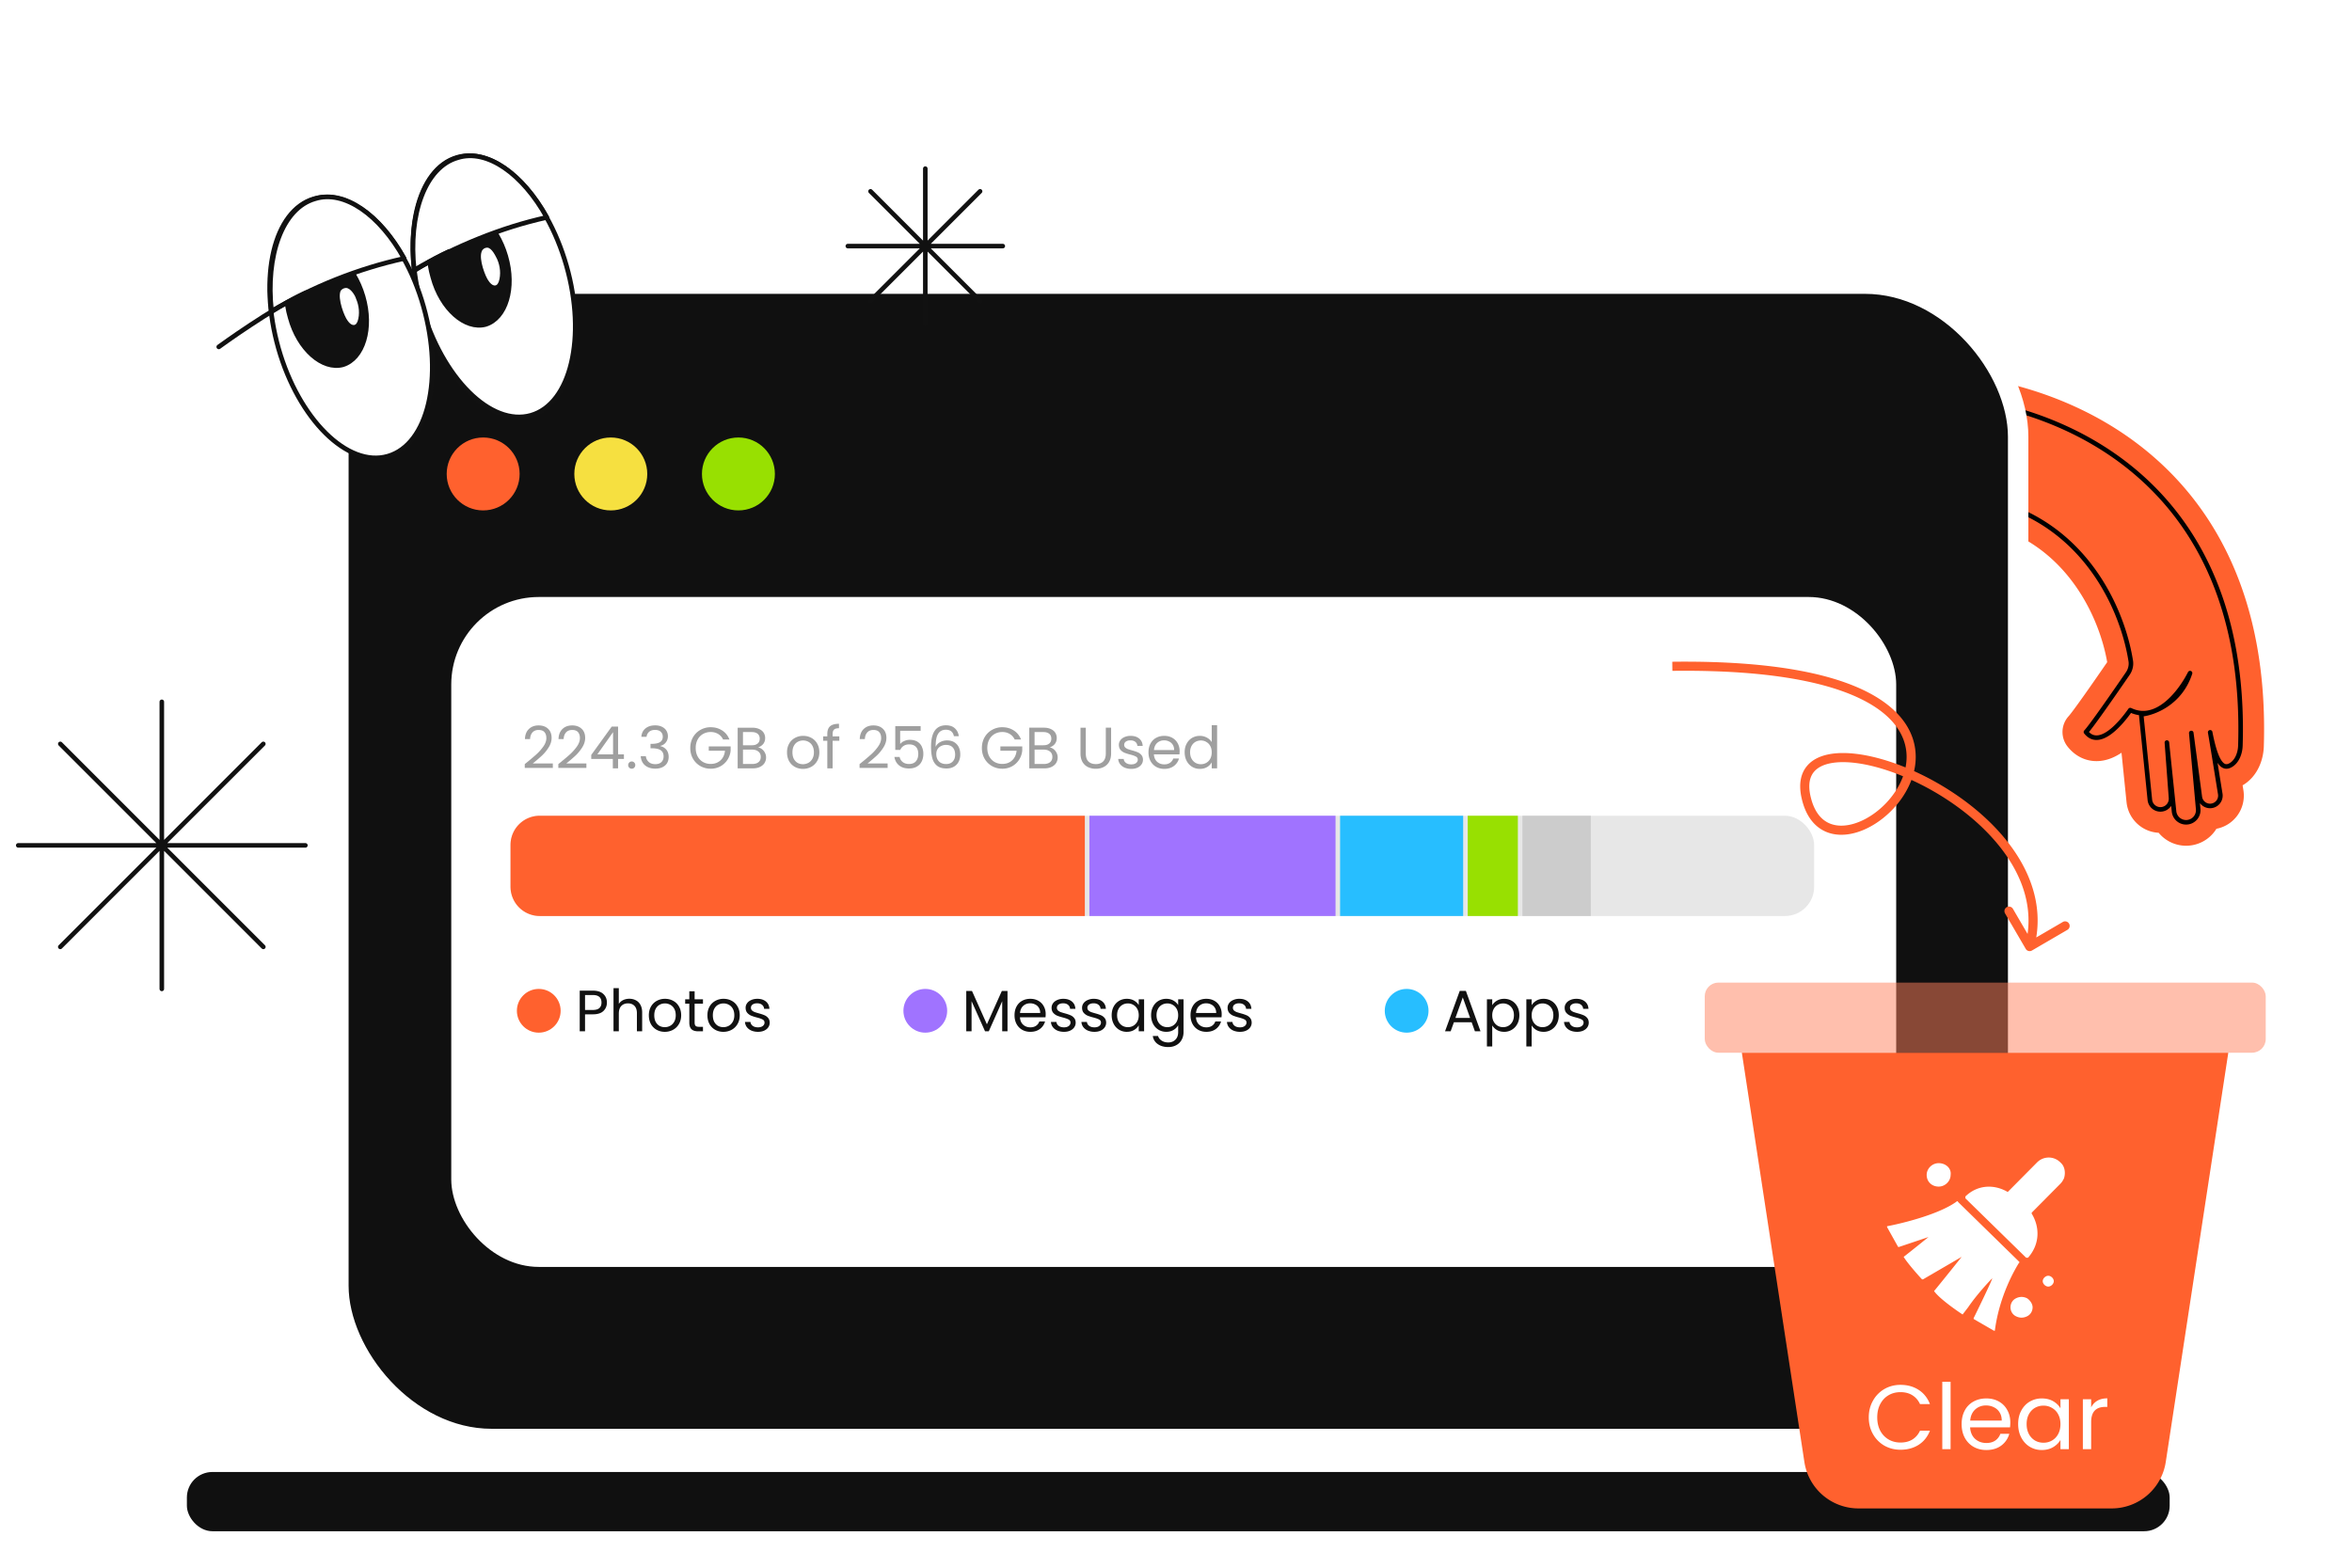
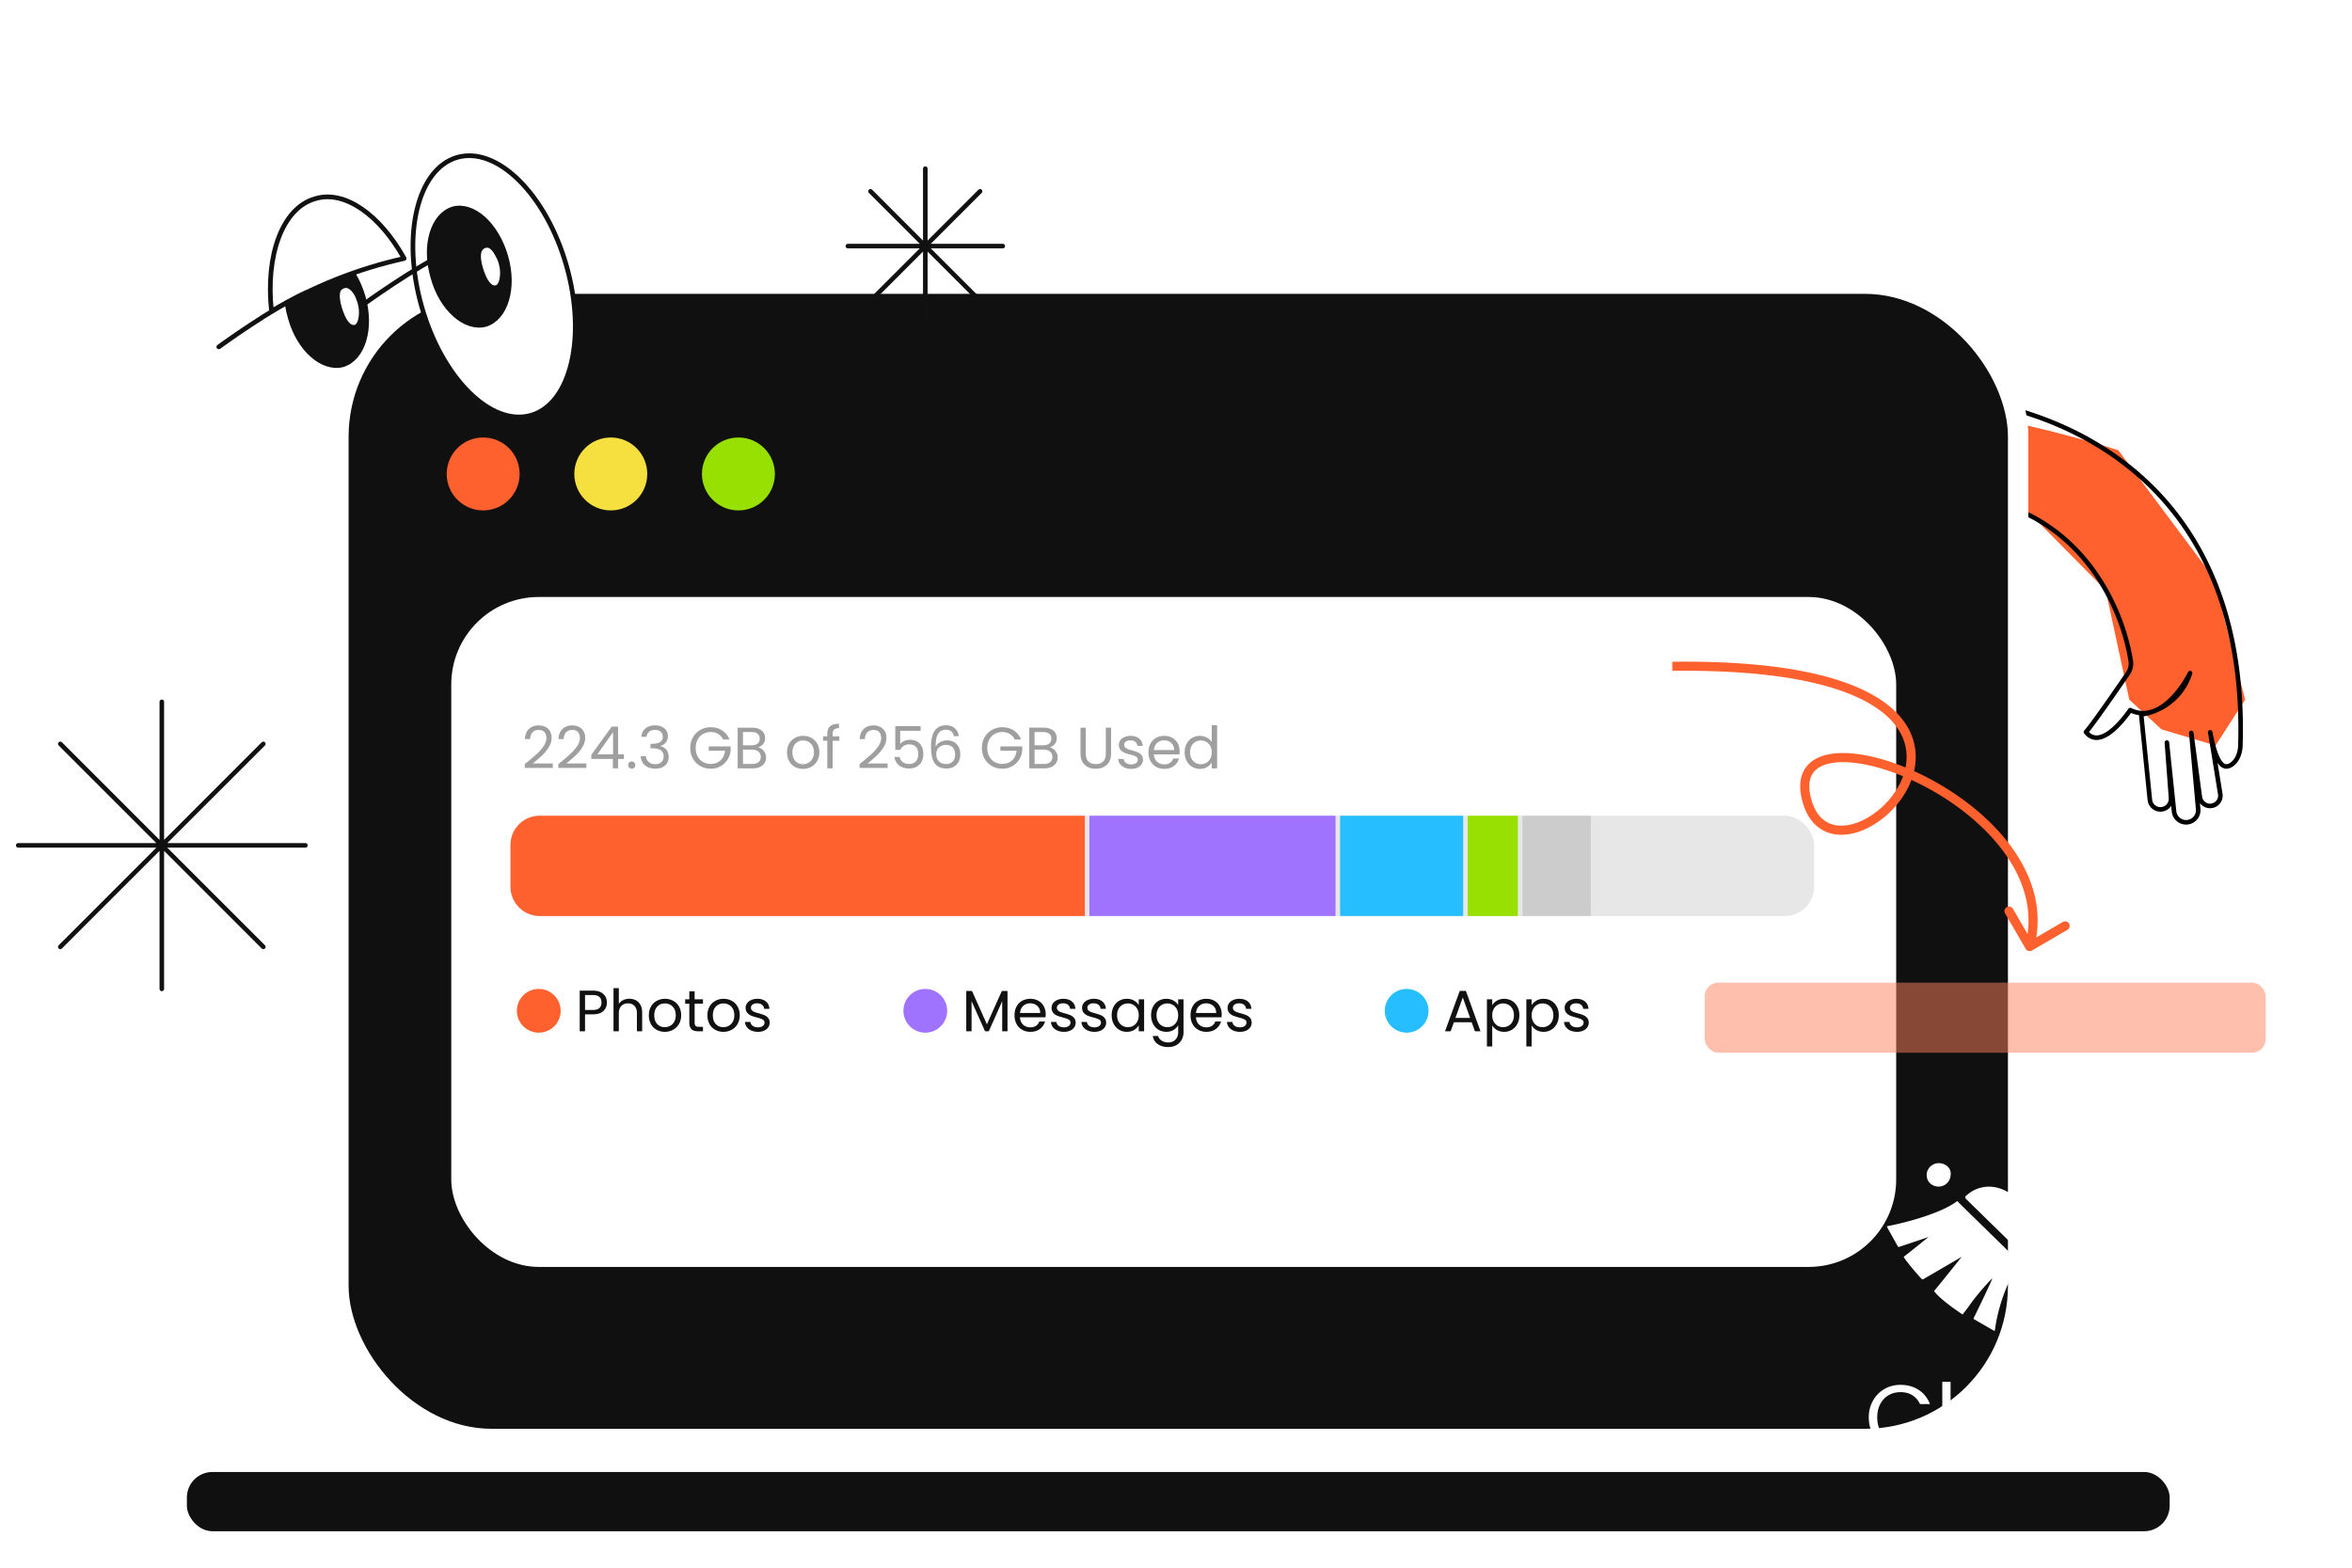
<svg xmlns="http://www.w3.org/2000/svg" width="516" height="344" fill="none">
-   <path stroke="#FF612E" stroke-linecap="round" stroke-linejoin="round" stroke-width="10.285" d="M419.31 86.974c25.122-.837 74.168 13.427 72.205 76.639-.052 1.684-.753 3.582-2.252 4.35-1.406.722-2.975.026-4.379-7.269.15.736 1.37 8.276 2.215 13.534a2.264 2.264 0 0 1-2.033 2.613v0a2.267 2.267 0 0 1-2.451-1.957l-1.875-14.046 1.515 16.7a2.661 2.661 0 0 1-2.525 2.899v0a2.661 2.661 0 0 1-2.772-2.384l-1.57-15.113.909 12.162a2.33 2.33 0 0 1-2.113 2.495v0a2.331 2.331 0 0 1-2.53-2.085l-1.907-18.757c2.672-.243 8.558-2.393 10.725-9.056-1.899 3.773-7.082 11.034-13.119 8.118-2.25 3.206-6.852 8.473-9.725 4.808 1.074-1.104 6.121-8.354 9.176-12.812.558-.813.811-1.797.658-2.771-2.183-13.923-13.965-38.522-46.178-36.311" />
  <path fill="#FF612E" d="M420.431 91.72c-4.814 3.946.31 11.902 3.474 15.387l20.258 4.398 17.799 18.014 5.18 24.008 7.057 6.518 11.868 3.542 6.477-10.056-6.803-26.631-21.025-28.113c-12.755-4-39.47-11.014-44.285-7.068Z" />
  <path stroke="#000" stroke-linecap="round" stroke-linejoin="round" d="M419.31 86.974c25.122-.837 74.168 13.427 72.205 76.639-.052 1.684-.753 3.582-2.252 4.35-1.406.722-2.975.026-4.379-7.269.15.736 1.37 8.276 2.215 13.534a2.264 2.264 0 0 1-2.033 2.613v0a2.267 2.267 0 0 1-2.451-1.957l-1.875-14.046 1.515 16.7a2.661 2.661 0 0 1-2.525 2.899v0a2.661 2.661 0 0 1-2.772-2.384l-1.57-15.113.909 12.162a2.33 2.33 0 0 1-2.113 2.495v0a2.331 2.331 0 0 1-2.53-2.085l-1.907-18.757c2.672-.243 8.558-2.393 10.725-9.056-1.899 3.773-7.082 11.034-13.119 8.118-2.25 3.206-6.852 8.473-9.725 4.808 1.074-1.104 6.121-8.354 9.176-12.812.558-.813.811-1.797.658-2.771-2.183-13.923-13.965-38.522-46.178-36.311" />
  <rect width="368.52" height="253.52" x="74.24" y="62.24" fill="#101010" stroke="#fff" stroke-width="4.48" rx="33.6" />
  <rect width="317" height="147" x="99" y="131" fill="#fff" rx="19.2" />
  <rect width="286" height="22" x="112" y="179" fill="#E7E7E7" rx="6.4" />
  <path fill="#FF612E" d="M112 185.4a6.4 6.4 0 0 1 6.4-6.4H238v22H118.4a6.4 6.4 0 0 1-6.4-6.4v-9.2Z" />
  <path fill="#A073FF" d="M239 179h54v22h-54z" />
  <path fill="#27BEFF" d="M294 179h27v22h-27z" />
  <path fill="#98E001" d="M322 179h11v22h-11z" />
  <path fill="#CCC" d="M334 179h15v22h-15z" />
  <path fill="#111" d="M115.128 167.667a60.415 60.415 0 0 0 2.547-2.137 10.47 10.47 0 0 0 1.549-1.754c.426-.614.64-1.216.64-1.805 0-.555-.137-.99-.41-1.305-.264-.325-.695-.487-1.293-.487-.58 0-1.032.184-1.356.551-.316.358-.487.84-.512 1.446h-1.127c.034-.956.324-1.694.871-2.214.546-.521 1.25-.781 2.112-.781.879 0 1.574.243 2.086.729.521.487.781 1.157.781 2.01 0 .708-.214 1.399-.64 2.074a9.132 9.132 0 0 1-1.434 1.766 37.257 37.257 0 0 1-2.061 1.766h4.404v.973h-6.157v-.832Zm7.362 0a60.415 60.415 0 0 0 2.547-2.137 10.425 10.425 0 0 0 1.549-1.754c.427-.614.64-1.216.64-1.805 0-.555-.136-.99-.409-1.305-.265-.325-.696-.487-1.293-.487-.58 0-1.033.184-1.357.551-.316.358-.486.84-.512 1.446h-1.126c.034-.956.324-1.694.87-2.214.546-.521 1.25-.781 2.112-.781.879 0 1.574.243 2.086.729.521.487.781 1.157.781 2.01 0 .708-.213 1.399-.64 2.074a9.165 9.165 0 0 1-1.433 1.766 38.016 38.016 0 0 1-2.061 1.766h4.403v.973h-6.157v-.832Zm7.222-1.126v-.883l4.493-6.221h1.395v6.093h1.28v1.011h-1.28v2.061h-1.152v-2.061h-4.736Zm4.787-5.888-3.443 4.877h3.443v-4.877Zm4.108 8.025a.763.763 0 0 1-.563-.23.765.765 0 0 1-.231-.563c0-.222.077-.41.231-.563a.763.763 0 0 1 .563-.231c.213 0 .392.077.537.231a.763.763 0 0 1 .231.563.765.765 0 0 1-.231.563.707.707 0 0 1-.537.23Zm2.098-7.001c.06-.785.363-1.4.909-1.843.546-.444 1.255-.666 2.125-.666.58 0 1.08.107 1.498.32.426.205.746.486.96.845.222.358.332.763.332 1.216 0 .529-.153.985-.46 1.369a2.017 2.017 0 0 1-1.178.743v.064c.555.136.994.405 1.318.806.325.401.487.926.487 1.575 0 .486-.111.925-.333 1.318-.222.384-.555.687-.998.909-.444.222-.977.333-1.6.333-.905 0-1.647-.235-2.228-.704-.58-.478-.904-1.152-.972-2.023h1.126c.06.512.269.93.627 1.255.359.324.837.486 1.434.486s1.049-.154 1.357-.461c.315-.316.473-.721.473-1.216 0-.64-.213-1.101-.64-1.382-.426-.282-1.071-.423-1.933-.423h-.294v-.972h.307c.785-.009 1.378-.137 1.779-.384.402-.256.602-.649.602-1.178 0-.452-.149-.815-.448-1.088-.29-.273-.708-.41-1.254-.41-.529 0-.956.137-1.28.41-.325.273-.517.64-.576 1.101h-1.14Zm17.926.589a2.728 2.728 0 0 0-1.075-1.204c-.469-.29-1.015-.435-1.638-.435s-1.186.145-1.69.435a3.035 3.035 0 0 0-1.177 1.229c-.282.529-.423 1.144-.423 1.843 0 .7.141 1.314.423 1.844.29.529.682.938 1.177 1.228a3.4 3.4 0 0 0 1.69.423c.87 0 1.587-.261 2.15-.781.563-.521.892-1.225.986-2.112h-3.559v-.947h4.8v.896a4.46 4.46 0 0 1-.691 2.022 4.347 4.347 0 0 1-1.549 1.447 4.39 4.39 0 0 1-2.137.524 4.543 4.543 0 0 1-2.266-.576 4.37 4.37 0 0 1-1.625-1.625c-.393-.691-.589-1.472-.589-2.343 0-.87.196-1.651.589-2.342.401-.7.943-1.242 1.625-1.626a4.47 4.47 0 0 1 2.266-.588c.947 0 1.783.234 2.509.704.734.469 1.267 1.13 1.6 1.984h-1.396Zm7.672 1.74c.324.052.618.184.883.397.273.213.486.478.64.794.162.315.243.653.243 1.011 0 .452-.115.862-.345 1.229-.231.358-.568.644-1.012.857-.435.205-.951.308-1.548.308h-3.328v-8.922h3.2c.605 0 1.122.102 1.548.307.427.196.747.465.96.807.214.341.32.725.32 1.152 0 .529-.145.968-.435 1.318a2.374 2.374 0 0 1-1.126.742Zm-3.303-.473h1.959c.546 0 .968-.128 1.267-.384.299-.256.448-.61.448-1.063 0-.452-.149-.806-.448-1.062-.299-.256-.73-.384-1.293-.384H163v2.893Zm2.061 4.109c.58 0 1.033-.137 1.357-.41.324-.273.486-.653.486-1.139 0-.495-.17-.883-.512-1.165-.341-.29-.797-.435-1.369-.435H163v3.149h2.061Zm11.096 1.075c-.657 0-1.254-.15-1.792-.448a3.257 3.257 0 0 1-1.254-1.267c-.299-.555-.448-1.195-.448-1.92 0-.717.153-1.349.461-1.895a3.196 3.196 0 0 1 1.28-1.267 3.646 3.646 0 0 1 1.804-.448c.666 0 1.268.149 1.805.448.538.29.96.708 1.267 1.254.316.546.474 1.182.474 1.908 0 .725-.162 1.365-.486 1.92a3.3 3.3 0 0 1-1.293 1.267 3.733 3.733 0 0 1-1.818.448Zm0-1.024c.418 0 .811-.098 1.178-.295.367-.196.661-.49.883-.883.23-.392.346-.87.346-1.433 0-.564-.111-1.042-.333-1.434a2.126 2.126 0 0 0-.871-.87 2.375 2.375 0 0 0-1.164-.295c-.427 0-.82.098-1.178.295-.35.187-.631.477-.845.87-.213.392-.32.87-.32 1.434 0 .571.103 1.053.307 1.446.214.392.495.687.845.883.35.188.734.282 1.152.282Zm7.983-5.146h-1.472v6.055h-1.165v-6.055h-.909v-.96h.909v-.499c0-.785.201-1.357.602-1.715.409-.367 1.062-.551 1.958-.551v.973c-.512 0-.874.103-1.088.307-.205.197-.307.525-.307.986v.499h1.472v.96Zm4.438 5.12a60.415 60.415 0 0 0 2.547-2.137 10.47 10.47 0 0 0 1.549-1.754c.426-.614.64-1.216.64-1.805 0-.555-.137-.99-.41-1.305-.264-.325-.695-.487-1.293-.487-.58 0-1.032.184-1.356.551-.316.358-.487.84-.512 1.446h-1.127c.034-.956.324-1.694.871-2.214.546-.521 1.25-.781 2.112-.781.879 0 1.574.243 2.086.729.521.487.781 1.157.781 2.01 0 .708-.214 1.399-.64 2.074a9.132 9.132 0 0 1-1.434 1.766 37.257 37.257 0 0 1-2.061 1.766h4.404v.973h-6.157v-.832Zm13.404-7.309h-4.493v2.919c.196-.273.486-.495.87-.666a2.904 2.904 0 0 1 1.242-.269c.708 0 1.284.15 1.728.448.444.29.76.67.947 1.14a3.7 3.7 0 0 1 .295 1.472c0 .614-.116 1.164-.346 1.651-.23.486-.584.87-1.062 1.152-.47.281-1.054.422-1.754.422-.896 0-1.621-.23-2.176-.691-.555-.461-.892-1.075-1.011-1.843h1.139c.111.486.346.866.704 1.139s.811.41 1.357.41c.674 0 1.182-.201 1.523-.602.341-.41.512-.947.512-1.613 0-.665-.171-1.177-.512-1.536-.341-.367-.845-.55-1.51-.55-.453 0-.849.111-1.191.333a1.847 1.847 0 0 0-.729.883h-1.101v-5.223h5.568v1.024Zm7.295 1.191c-.188-.947-.772-1.421-1.754-1.421-.759 0-1.327.294-1.702.883-.375.58-.559 1.54-.55 2.88.196-.444.52-.789.972-1.037a3.11 3.11 0 0 1 1.536-.384c.879 0 1.579.273 2.1.82.529.546.793 1.301.793 2.265 0 .58-.115 1.101-.345 1.562a2.555 2.555 0 0 1-1.024 1.101c-.453.273-1.003.409-1.652.409-.879 0-1.565-.196-2.06-.589-.495-.392-.841-.934-1.037-1.625-.196-.691-.295-1.545-.295-2.56 0-3.132 1.093-4.698 3.277-4.698.836 0 1.494.226 1.971.679.478.452.76 1.024.845 1.715h-1.075Zm-1.741 1.907c-.367 0-.712.077-1.037.23a1.85 1.85 0 0 0-.793.679c-.196.298-.295.665-.295 1.101 0 .648.188 1.177.564 1.587.375.401.913.601 1.612.601.598 0 1.071-.183 1.421-.55.359-.376.538-.879.538-1.51 0-.666-.171-1.187-.512-1.562-.342-.384-.841-.576-1.498-.576Zm15.07-1.19a2.728 2.728 0 0 0-1.075-1.204c-.469-.29-1.015-.435-1.638-.435s-1.186.145-1.69.435a3.035 3.035 0 0 0-1.177 1.229c-.282.529-.423 1.144-.423 1.843 0 .7.141 1.314.423 1.844.29.529.682.938 1.177 1.228a3.4 3.4 0 0 0 1.69.423c.87 0 1.587-.261 2.15-.781.563-.521.892-1.225.986-2.112h-3.559v-.947h4.8v.896a4.46 4.46 0 0 1-.691 2.022 4.347 4.347 0 0 1-1.549 1.447 4.39 4.39 0 0 1-2.137.524 4.543 4.543 0 0 1-2.266-.576 4.37 4.37 0 0 1-1.625-1.625c-.393-.691-.589-1.472-.589-2.343 0-.87.196-1.651.589-2.342.401-.7.943-1.242 1.625-1.626a4.47 4.47 0 0 1 2.266-.588c.947 0 1.783.234 2.509.704.734.469 1.267 1.13 1.6 1.984h-1.396Zm7.672 1.74c.324.052.618.184.883.397.273.213.486.478.64.794.162.315.243.653.243 1.011 0 .452-.115.862-.345 1.229-.231.358-.568.644-1.012.857-.435.205-.951.308-1.548.308h-3.328v-8.922h3.2c.605 0 1.122.102 1.548.307.427.196.747.465.96.807.214.341.32.725.32 1.152 0 .529-.145.968-.435 1.318a2.374 2.374 0 0 1-1.126.742Zm-3.303-.473h1.959c.546 0 .968-.128 1.267-.384.299-.256.448-.61.448-1.063 0-.452-.149-.806-.448-1.062-.299-.256-.73-.384-1.293-.384h-1.933v2.893Zm2.061 4.109c.58 0 1.033-.137 1.357-.41.324-.273.486-.653.486-1.139 0-.495-.17-.883-.512-1.165-.341-.29-.797-.435-1.369-.435h-2.023v3.149h2.061Zm9.176-7.962v5.645c0 .793.192 1.382.576 1.766.393.384.935.576 1.626.576.683 0 1.216-.192 1.6-.576.392-.384.589-.973.589-1.766v-5.645h1.164v5.632c0 .742-.149 1.37-.448 1.882a2.816 2.816 0 0 1-1.216 1.126c-.503.247-1.07.371-1.702.371a3.897 3.897 0 0 1-1.715-.371 2.83 2.83 0 0 1-1.203-1.126c-.29-.512-.436-1.14-.436-1.882v-5.632h1.165Zm9.982 9.037a3.71 3.71 0 0 1-1.447-.269 2.525 2.525 0 0 1-1.011-.768 2.076 2.076 0 0 1-.409-1.139h1.203c.034.35.196.635.486.857.299.222.687.333 1.165.333.444 0 .794-.098 1.05-.294.256-.197.384-.444.384-.743a.719.719 0 0 0-.41-.678c-.273-.154-.695-.303-1.267-.448a10.406 10.406 0 0 1-1.28-.41 2.434 2.434 0 0 1-.845-.627c-.23-.281-.346-.648-.346-1.101 0-.358.107-.687.32-.985.214-.299.517-.534.909-.704a3.21 3.21 0 0 1 1.344-.269c.777 0 1.404.196 1.882.589.478.392.734.93.768 1.613h-1.165a1.199 1.199 0 0 0-.448-.884c-.265-.222-.623-.332-1.075-.332-.418 0-.751.089-.999.268a.833.833 0 0 0-.371.704c0 .231.073.423.218.576.153.145.341.265.563.359.23.085.546.183.947.294.504.137.913.273 1.229.41.316.128.585.324.806.589.231.264.35.61.359 1.036 0 .384-.107.73-.32 1.037a2.175 2.175 0 0 1-.909.73c-.384.17-.828.256-1.331.256Zm10.604-3.891c0 .221-.013.456-.038.704h-5.607c.043.691.278 1.233.704 1.625.435.384.96.576 1.575.576.503 0 .921-.115 1.254-.345a1.89 1.89 0 0 0 .717-.948h1.254a3.046 3.046 0 0 1-1.126 1.652c-.563.418-1.263.627-2.099.627-.666 0-1.263-.15-1.792-.448a3.196 3.196 0 0 1-1.229-1.267c-.299-.555-.448-1.195-.448-1.92 0-.726.145-1.362.435-1.908.29-.546.696-.964 1.216-1.254.529-.299 1.135-.448 1.818-.448.665 0 1.254.145 1.766.435.512.29.905.691 1.178 1.203.281.504.422 1.076.422 1.716Zm-1.203-.244c0-.443-.098-.823-.295-1.139a1.852 1.852 0 0 0-.806-.729 2.401 2.401 0 0 0-1.114-.256c-.588 0-1.092.187-1.51.563-.41.375-.644.896-.704 1.561h4.429Zm2.305.487c0-.717.145-1.344.436-1.882.29-.546.687-.968 1.19-1.267a3.338 3.338 0 0 1 1.715-.448 3.13 3.13 0 0 1 1.523.384c.47.247.828.576 1.076.986v-3.712h1.177v9.472h-1.177v-1.319a2.779 2.779 0 0 1-1.024 1.037c-.453.264-.982.397-1.588.397-.623 0-1.19-.154-1.702-.461a3.23 3.23 0 0 1-1.19-1.293c-.291-.555-.436-1.186-.436-1.894Zm5.94.013c0-.53-.107-.99-.32-1.383a2.213 2.213 0 0 0-.871-.896 2.285 2.285 0 0 0-1.19-.32 2.37 2.37 0 0 0-1.191.307 2.232 2.232 0 0 0-.857.896c-.214.393-.32.854-.32 1.383 0 .537.106 1.007.32 1.408.213.392.499.695.857.909a2.37 2.37 0 0 0 1.191.307c.435 0 .832-.103 1.19-.307.367-.214.657-.517.871-.909.213-.401.32-.866.32-1.395Z" opacity=".4" />
  <circle cx="118.198" cy="221.8" r="4.8" fill="#FF612E" />
  <path fill="#111" d="M133.15 219.99c0 .743-.256 1.361-.768 1.856-.504.487-1.276.73-2.317.73h-1.715v3.725h-1.165v-8.922h2.88c1.007 0 1.77.243 2.291.73.529.486.794 1.113.794 1.881Zm-3.085 1.626c.648 0 1.126-.141 1.433-.422.308-.282.461-.683.461-1.204 0-1.1-.631-1.651-1.894-1.651h-1.715v3.277h1.715Zm8.014-2.458c.529 0 1.007.116 1.434.346.426.222.759.559.998 1.011.247.452.371 1.003.371 1.651v4.135h-1.152v-3.968c0-.7-.175-1.233-.525-1.6-.35-.376-.827-.563-1.433-.563-.615 0-1.105.192-1.472.576-.359.384-.538.943-.538 1.676v3.879h-1.165v-9.472h1.165v3.456a2.3 2.3 0 0 1 .947-.832c.41-.196.866-.295 1.37-.295Zm7.765 7.258a3.625 3.625 0 0 1-1.792-.448 3.257 3.257 0 0 1-1.254-1.267c-.299-.555-.448-1.195-.448-1.92 0-.717.153-1.348.46-1.895a3.215 3.215 0 0 1 1.28-1.267 3.663 3.663 0 0 1 1.805-.448c.666 0 1.267.15 1.805.448.538.29.96.708 1.267 1.255.316.546.474 1.181.474 1.907 0 .725-.162 1.365-.487 1.92a3.292 3.292 0 0 1-1.292 1.267 3.724 3.724 0 0 1-1.818.448Zm0-1.024c.418 0 .811-.098 1.178-.294.367-.197.661-.491.883-.884.23-.392.345-.87.345-1.433 0-.563-.111-1.041-.332-1.434a2.138 2.138 0 0 0-.871-.87 2.387 2.387 0 0 0-1.165-.295c-.426 0-.819.099-1.177.295-.35.188-.632.478-.845.87-.213.393-.32.871-.32 1.434 0 .572.102 1.054.307 1.446.214.393.495.687.845.883.35.188.734.282 1.152.282Zm6.549-5.146v4.135c0 .341.073.584.218.729.145.137.397.205.755.205h.858v.986h-1.05c-.649 0-1.135-.15-1.459-.448-.325-.299-.487-.79-.487-1.472v-4.135h-.908v-.96h.908v-1.766h1.165v1.766h1.831v.96h-1.831Zm6.301 6.17a3.625 3.625 0 0 1-1.792-.448 3.257 3.257 0 0 1-1.254-1.267c-.299-.555-.448-1.195-.448-1.92 0-.717.153-1.348.46-1.895a3.215 3.215 0 0 1 1.28-1.267 3.663 3.663 0 0 1 1.805-.448c.666 0 1.267.15 1.805.448.538.29.96.708 1.267 1.255.316.546.474 1.181.474 1.907 0 .725-.162 1.365-.487 1.92a3.292 3.292 0 0 1-1.292 1.267 3.724 3.724 0 0 1-1.818.448Zm0-1.024c.418 0 .811-.098 1.178-.294.367-.197.661-.491.883-.884.23-.392.345-.87.345-1.433 0-.563-.111-1.041-.332-1.434a2.138 2.138 0 0 0-.871-.87 2.387 2.387 0 0 0-1.165-.295c-.426 0-.819.099-1.177.295-.35.188-.632.478-.845.87-.213.393-.32.871-.32 1.434 0 .572.102 1.054.307 1.446.214.393.495.687.845.883.35.188.734.282 1.152.282Zm7.612 1.024a3.71 3.71 0 0 1-1.447-.269 2.512 2.512 0 0 1-1.011-.768 2.074 2.074 0 0 1-.41-1.139h1.204c.034.35.196.636.486.858.299.221.687.332 1.165.332.443 0 .793-.098 1.049-.294.256-.196.384-.444.384-.742a.718.718 0 0 0-.409-.679c-.273-.153-.696-.303-1.267-.448a10.368 10.368 0 0 1-1.28-.409 2.427 2.427 0 0 1-.845-.628c-.231-.281-.346-.648-.346-1.1 0-.359.107-.687.32-.986.213-.299.516-.533.909-.704.392-.179.84-.269 1.344-.269.776 0 1.404.196 1.882.589.477.393.733.93.768 1.613h-1.165a1.195 1.195 0 0 0-.448-.883c-.265-.222-.623-.333-1.075-.333-.419 0-.751.089-.999.269a.83.83 0 0 0-.371.704c0 .23.072.422.218.576.153.145.341.264.563.358.23.085.546.183.947.294.503.137.913.273 1.229.41.315.128.584.324.806.589.231.264.35.61.359 1.037 0 .384-.107.729-.32 1.036-.214.308-.517.551-.909.73-.384.171-.828.256-1.331.256Z" />
  <circle cx="202.999" cy="221.8" r="4.8" fill="#A073FF" />
  <path fill="#111" d="M221.035 217.443v8.858h-1.165v-6.605l-2.944 6.605h-.819l-2.957-6.618v6.618h-1.164v-8.858h1.254l3.277 7.322 3.277-7.322h1.241Zm8.376 5.082c0 .222-.013.456-.039.704h-5.606c.042.691.277 1.233.704 1.625.435.384.96.576 1.574.576.504 0 .922-.115 1.255-.345.341-.239.58-.555.716-.947h1.255a3.046 3.046 0 0 1-1.127 1.651c-.563.418-1.263.627-2.099.627-.665 0-1.263-.149-1.792-.448a3.203 3.203 0 0 1-1.229-1.267c-.298-.555-.448-1.195-.448-1.92 0-.726.145-1.361.436-1.907.29-.547.695-.965 1.216-1.255.529-.298 1.135-.448 1.817-.448.666 0 1.255.145 1.767.435.512.291.904.692 1.177 1.204.282.503.423 1.075.423 1.715Zm-1.204-.243c0-.444-.098-.824-.294-1.14a1.852 1.852 0 0 0-.806-.729 2.401 2.401 0 0 0-1.114-.256c-.589 0-1.092.188-1.51.563-.41.375-.645.896-.704 1.562h4.428Zm5.224 4.134c-.537 0-1.019-.09-1.446-.269a2.512 2.512 0 0 1-1.011-.768 2.074 2.074 0 0 1-.41-1.139h1.203c.034.35.197.636.487.858.298.221.687.332 1.165.332.443 0 .793-.098 1.049-.294.256-.196.384-.444.384-.742a.718.718 0 0 0-.409-.679c-.274-.153-.696-.303-1.268-.448-.52-.136-.947-.273-1.28-.409a2.424 2.424 0 0 1-.844-.628c-.231-.281-.346-.648-.346-1.1 0-.359.107-.687.32-.986.213-.299.516-.533.909-.704.392-.179.84-.269 1.344-.269.776 0 1.403.196 1.881.589.478.393.734.93.768 1.613h-1.164a1.195 1.195 0 0 0-.448-.883c-.265-.222-.623-.333-1.076-.333-.418 0-.751.089-.998.269a.828.828 0 0 0-.371.704c0 .23.072.422.217.576.154.145.342.264.564.358.23.085.546.183.947.294.503.137.913.273 1.229.41.315.128.584.324.806.589.23.264.35.61.358 1.037 0 .384-.106.729-.32 1.036-.213.308-.516.551-.908.73-.384.171-.828.256-1.332.256Zm6.688 0a3.71 3.71 0 0 1-1.447-.269 2.525 2.525 0 0 1-1.011-.768 2.073 2.073 0 0 1-.409-1.139h1.203c.034.35.196.636.486.858.299.221.687.332 1.165.332.444 0 .794-.098 1.05-.294.256-.196.384-.444.384-.742a.72.72 0 0 0-.41-.679c-.273-.153-.695-.303-1.267-.448a10.424 10.424 0 0 1-1.28-.409 2.437 2.437 0 0 1-.845-.628c-.23-.281-.346-.648-.346-1.1 0-.359.107-.687.32-.986.214-.299.517-.533.909-.704a3.21 3.21 0 0 1 1.344-.269c.777 0 1.404.196 1.882.589.478.393.734.93.768 1.613h-1.165a1.195 1.195 0 0 0-.448-.883c-.265-.222-.623-.333-1.075-.333-.418 0-.751.089-.999.269a.83.83 0 0 0-.371.704c0 .23.073.422.218.576.153.145.341.264.563.358.23.085.546.183.947.294.504.137.913.273 1.229.41.316.128.585.324.806.589.231.264.35.61.359 1.037 0 .384-.107.729-.32 1.036a2.167 2.167 0 0 1-.909.73c-.384.171-.828.256-1.331.256Zm3.769-3.648c0-.717.145-1.344.435-1.882a3.16 3.16 0 0 1 1.191-1.267 3.322 3.322 0 0 1 1.702-.448c.614 0 1.148.132 1.6.397.452.265.789.597 1.011.998v-1.28h1.178v7.015h-1.178v-1.306c-.23.41-.576.751-1.037 1.024-.452.265-.981.397-1.587.397a3.178 3.178 0 0 1-1.689-.461 3.226 3.226 0 0 1-1.191-1.293c-.29-.554-.435-1.186-.435-1.894Zm5.939.013c0-.529-.107-.99-.32-1.383a2.204 2.204 0 0 0-.87-.896 2.288 2.288 0 0 0-1.191-.32c-.435 0-.832.103-1.19.308a2.228 2.228 0 0 0-.858.896c-.213.392-.32.853-.32 1.382 0 .538.107 1.007.32 1.408.214.393.5.695.858.909.358.205.755.307 1.19.307.436 0 .832-.102 1.191-.307a2.29 2.29 0 0 0 .87-.909c.213-.401.32-.866.32-1.395Zm6.039-3.61c.606 0 1.135.132 1.587.397.461.265.802.597 1.024.998v-1.28h1.178v7.168c0 .64-.137 1.208-.41 1.703a2.894 2.894 0 0 1-1.177 1.177c-.504.282-1.093.423-1.767.423-.921 0-1.689-.218-2.304-.653a2.552 2.552 0 0 1-1.088-1.779h1.152c.128.426.393.768.794 1.024.401.264.883.397 1.446.397.64 0 1.161-.201 1.562-.602.409-.401.614-.964.614-1.69v-1.472c-.23.41-.572.751-1.024 1.024-.452.273-.981.41-1.587.41-.623 0-1.19-.154-1.702-.461a3.226 3.226 0 0 1-1.191-1.293c-.29-.554-.435-1.186-.435-1.894 0-.717.145-1.344.435-1.882a3.16 3.16 0 0 1 1.191-1.267 3.322 3.322 0 0 1 1.702-.448Zm2.611 3.61c0-.529-.107-.99-.32-1.383a2.204 2.204 0 0 0-.87-.896 2.288 2.288 0 0 0-1.191-.32c-.435 0-.832.103-1.19.308a2.228 2.228 0 0 0-.858.896c-.213.392-.32.853-.32 1.382 0 .538.107 1.007.32 1.408.214.393.5.695.858.909.358.205.755.307 1.19.307.436 0 .832-.102 1.191-.307a2.29 2.29 0 0 0 .87-.909c.213-.401.32-.866.32-1.395Zm9.546-.256c0 .222-.013.456-.038.704h-5.607c.043.691.278 1.233.704 1.625.436.384.96.576 1.575.576.503 0 .921-.115 1.254-.345.341-.239.58-.555.717-.947h1.254a3.044 3.044 0 0 1-1.126 1.651c-.563.418-1.263.627-2.099.627-.666 0-1.263-.149-1.792-.448a3.196 3.196 0 0 1-1.229-1.267c-.299-.555-.448-1.195-.448-1.92 0-.726.145-1.361.435-1.907.29-.547.696-.965 1.216-1.255.529-.298 1.135-.448 1.818-.448.665 0 1.254.145 1.766.435.512.291.905.692 1.178 1.204.281.503.422 1.075.422 1.715Zm-1.203-.243c0-.444-.098-.824-.294-1.14a1.86 1.86 0 0 0-.807-.729 2.4 2.4 0 0 0-1.113-.256c-.589 0-1.093.188-1.511.563-.409.375-.644.896-.704 1.562h4.429Zm5.224 4.134a3.71 3.71 0 0 1-1.447-.269 2.525 2.525 0 0 1-1.011-.768 2.073 2.073 0 0 1-.409-1.139h1.203c.034.35.196.636.486.858.299.221.687.332 1.165.332.444 0 .794-.098 1.05-.294.256-.196.384-.444.384-.742a.72.72 0 0 0-.41-.679c-.273-.153-.695-.303-1.267-.448a10.424 10.424 0 0 1-1.28-.409 2.437 2.437 0 0 1-.845-.628c-.23-.281-.346-.648-.346-1.1 0-.359.107-.687.32-.986.214-.299.517-.533.909-.704a3.21 3.21 0 0 1 1.344-.269c.777 0 1.404.196 1.882.589.478.393.734.93.768 1.613h-1.165a1.195 1.195 0 0 0-.448-.883c-.265-.222-.623-.333-1.075-.333-.418 0-.751.089-.999.269a.83.83 0 0 0-.371.704c0 .23.073.422.218.576.153.145.341.264.563.358.23.085.546.183.947.294.504.137.913.273 1.229.41.316.128.585.324.806.589.231.264.35.61.359 1.037 0 .384-.107.729-.32 1.036a2.167 2.167 0 0 1-.909.73c-.384.171-.828.256-1.331.256Z" />
  <circle cx="308.601" cy="221.8" r="4.8" fill="#27BEFF" />
  <path fill="#111" d="M322.861 224.317h-3.891l-.717 1.984h-1.229l3.226-8.871h1.344l3.212 8.871h-1.228l-.717-1.984Zm-.333-.947-1.613-4.506-1.613 4.506h3.226Zm4.849-2.791c.23-.401.572-.734 1.024-.998.461-.273.994-.41 1.6-.41.623 0 1.186.15 1.69.448.512.299.913.721 1.203 1.267.29.538.435 1.165.435 1.882 0 .708-.145 1.34-.435 1.894-.29.555-.691.986-1.203 1.293a3.184 3.184 0 0 1-1.69.461c-.597 0-1.126-.132-1.587-.397a2.943 2.943 0 0 1-1.037-1.011v4.621h-1.165v-10.343h1.165v1.293Zm4.762 2.189c0-.529-.107-.99-.32-1.382a2.2 2.2 0 0 0-.871-.896 2.353 2.353 0 0 0-1.19-.308c-.427 0-.824.107-1.191.32a2.3 2.3 0 0 0-.87.909c-.213.393-.32.849-.32 1.37 0 .529.107.994.32 1.395.222.393.512.695.87.909.367.205.764.307 1.191.307.435 0 .832-.102 1.19-.307.367-.214.657-.516.871-.909.213-.401.32-.87.32-1.408Zm3.888-2.189c.23-.401.572-.734 1.024-.998.461-.273.994-.41 1.6-.41.623 0 1.186.15 1.69.448.512.299.913.721 1.203 1.267.29.538.435 1.165.435 1.882 0 .708-.145 1.34-.435 1.894-.29.555-.691.986-1.203 1.293a3.184 3.184 0 0 1-1.69.461c-.597 0-1.126-.132-1.587-.397a2.943 2.943 0 0 1-1.037-1.011v4.621h-1.165v-10.343h1.165v1.293Zm4.762 2.189c0-.529-.107-.99-.32-1.382a2.2 2.2 0 0 0-.871-.896 2.353 2.353 0 0 0-1.19-.308c-.427 0-.824.107-1.191.32a2.3 2.3 0 0 0-.87.909c-.213.393-.32.849-.32 1.37 0 .529.107.994.32 1.395.222.393.512.695.87.909.367.205.764.307 1.191.307.435 0 .832-.102 1.19-.307.367-.214.657-.516.871-.909.213-.401.32-.87.32-1.408Zm5.206 3.648c-.537 0-1.019-.09-1.446-.269a2.512 2.512 0 0 1-1.011-.768 2.074 2.074 0 0 1-.41-1.139h1.203c.034.35.197.636.487.858.298.221.687.332 1.165.332.443 0 .793-.098 1.049-.294.256-.196.384-.444.384-.742a.718.718 0 0 0-.409-.679c-.274-.153-.696-.303-1.268-.448-.52-.136-.947-.273-1.28-.409a2.424 2.424 0 0 1-.844-.628c-.231-.281-.346-.648-.346-1.1 0-.359.107-.687.32-.986.213-.299.516-.533.909-.704.392-.179.84-.269 1.344-.269.776 0 1.403.196 1.881.589.478.393.734.93.768 1.613h-1.164a1.195 1.195 0 0 0-.448-.883c-.265-.222-.623-.333-1.076-.333-.418 0-.751.089-.998.269a.828.828 0 0 0-.371.704c0 .23.072.422.217.576.154.145.342.264.564.358.23.085.546.183.947.294.503.137.913.273 1.229.41.315.128.584.324.806.589.23.264.35.61.358 1.037 0 .384-.106.729-.32 1.036-.213.308-.516.551-.908.73-.384.171-.828.256-1.332.256Z" />
  <rect width="435" height="13" x="41" y="323" fill="#101010" rx="5.6" />
  <path fill="#fff" stroke="#111" stroke-linecap="round" stroke-linejoin="round" stroke-miterlimit="10" stroke-width="1.028" d="M116.476 91.137c8.765-2.5 12.255-17.2 7.796-32.832-4.459-15.632-15.18-26.278-23.945-23.777-8.765 2.5-12.255 17.2-7.796 32.832 4.46 15.632 15.18 26.278 23.945 23.777Z" />
  <path fill="#111" stroke="#111" stroke-linecap="round" stroke-linejoin="round" stroke-miterlimit="10" stroke-width="1.028" d="M110.952 56.215c2.042 6.976 0 13.612-4.423 14.973-4.424 1.19-9.699-3.403-11.57-10.379-2.042-6.976 0-13.612 4.423-14.973 4.424-1.19 9.529 3.403 11.57 10.38Z" />
  <path fill="#fff" d="M105.674 55.19c-.68 1.702.851 5.615 1.532 6.466.68 1.021 1.701 1.531 2.212.17.51-1.531.34-3.403-.341-4.934-.34-.68-1.191-2.552-2.212-2.552-.51 0-1.02.34-1.191.85Z" />
-   <path fill="#fff" stroke="#111" stroke-linecap="round" stroke-linejoin="round" stroke-miterlimit="10" stroke-width="1.028" d="M119.969 47.706c-5.275-9.528-13.101-15.143-19.567-13.1-7.146 2.04-10.89 12.42-9.528 24.67 9.188-5.274 19.056-9.358 29.095-11.57Z" />
  <path stroke="#111" stroke-linecap="round" stroke-linejoin="round" stroke-miterlimit="10" stroke-width="1.028" d="M79.305 67.098s11.91-8.678 19.226-11.91" />
-   <path fill="#fff" stroke="#111" stroke-linecap="round" stroke-linejoin="round" stroke-miterlimit="10" stroke-width="1.028" d="M92.914 67.27c4.424 15.653 1.021 30.285-7.826 32.837-8.848 2.552-19.567-8.167-23.991-23.65-4.424-15.653-1.02-30.286 7.827-32.838 8.847-2.552 19.566 7.997 23.99 23.65Z" />
  <path fill="#111" stroke="#111" stroke-linecap="round" stroke-linejoin="round" stroke-miterlimit="10" stroke-width="1.028" d="M79.648 65.059c2.041 6.976 0 13.612-4.424 14.973-4.424 1.19-9.699-3.403-11.57-10.38-2.042-6.975 0-13.61 4.424-14.972 4.423-1.191 9.528 3.403 11.57 10.379Z" />
  <path fill="#fff" d="M74.713 63.864c-.68 1.702.851 5.615 1.532 6.466.68 1.02 1.701 1.531 2.212.17.51-1.531.34-3.403-.34-4.934-.17-.68-1.192-2.382-2.213-2.382-.51 0-1.02.34-1.19.68Z" />
  <path fill="#fff" stroke="#111" stroke-linecap="round" stroke-linejoin="round" stroke-miterlimit="10" stroke-width="1.028" d="M88.664 56.718c-5.274-9.528-13.1-15.143-19.567-13.101-7.146 2.042-10.889 12.42-9.528 24.671 9.188-5.445 19.057-9.358 29.095-11.57Z" />
  <path stroke="#111" stroke-linecap="round" stroke-linejoin="round" stroke-miterlimit="10" stroke-width="1.028" d="M48 76.113s11.91-8.677 19.227-11.91" />
  <circle cx="106" cy="104" r="8" fill="#FF612E" />
  <circle cx="134" cy="104" r="8" fill="#F6E040" />
  <circle cx="162" cy="104" r="8" fill="#98E001" />
-   <path fill="#FF612E" fill-rule="evenodd" d="m382.141 231 13.72 89.807a12 12 0 0 0 11.862 10.187h55.555a12 12 0 0 0 11.863-10.187L488.861 231h-106.72Z" clip-rule="evenodd" />
  <path fill="#fff" d="M425.316 260.375c1.415 0 2.627-1.186 2.627-2.57.202-1.384-1.01-2.57-2.627-2.57-1.414 0-2.627 1.186-2.627 2.57 0 1.581 1.213 2.57 2.627 2.57Zm26.876-5.14-.202-.197a3.593 3.593 0 0 0-5.052 0l-6.466 6.522c-3.032-1.778-6.669-1.581-9.296.989v.395l13.337 13.046h.404c2.627-2.965 2.627-6.721.808-9.686v-.197l6.265-6.325c.404-.396.606-.791.808-1.186.404-1.186.202-2.57-.606-3.361Zm-9.296 21.545-13.336-13.045c0-.198-.202-.198-.405 0-4.445 3.162-13.943 5.139-15.155 5.337v.197l2.425 4.349h.202l6.466-2.175s-4.647 3.756-5.456 4.349c.809 1.384 3.638 4.546 4.042 4.941h.202l8.487-4.941s-5.052 6.325-6.062 7.511c1.414 1.977 6.264 5.139 6.264 5.139l1.212-1.581c2.021-2.965 4.85-5.93 5.254-6.325.404-.396-3.637 7.906-4.041 8.697v.197l4.445 2.57h.202c1.011-7.906 4.648-13.836 5.254-14.824.202-.198.202-.198 0-.396Zm1.819 8.104c-.808-.395-1.617-.395-2.425 0-.808.396-1.212 1.186-1.212 1.977 0 .79.404 1.581 1.212 1.976.808.396 1.617.396 2.425 0 .808-.395 1.212-1.186 1.212-1.976 0-.791-.606-1.581-1.212-1.977Zm4.648-4.941c-.607 0-1.213.593-1.213 1.186s.606 1.186 1.213 1.186c.606 0 1.212-.593 1.212-1.186s-.606-1.186-1.212-1.186ZM409.985 311.02c0-1.36.307-2.58.92-3.66a6.686 6.686 0 0 1 2.5-2.56c1.067-.613 2.247-.92 3.54-.92 1.52 0 2.847.367 3.98 1.1 1.133.733 1.96 1.773 2.48 3.12h-2.18c-.387-.84-.947-1.487-1.68-1.94-.72-.453-1.587-.68-2.6-.68-.973 0-1.847.227-2.62.68-.773.453-1.38 1.1-1.82 1.94-.44.827-.66 1.8-.66 2.92 0 1.107.22 2.08.66 2.92a4.768 4.768 0 0 0 1.82 1.92c.773.453 1.647.68 2.62.68 1.013 0 1.88-.22 2.6-.66.733-.453 1.293-1.1 1.68-1.94h2.18c-.52 1.333-1.347 2.367-2.48 3.1-1.133.72-2.46 1.08-3.98 1.08-1.293 0-2.473-.3-3.54-.9a6.723 6.723 0 0 1-2.5-2.54c-.613-1.08-.92-2.3-.92-3.66Zm17.949-7.82V318h-1.82v-14.8h1.82Zm13.102 8.9c0 .347-.02.713-.06 1.1h-8.76c.067 1.08.433 1.927 1.1 2.54.68.6 1.5.9 2.46.9.787 0 1.44-.18 1.96-.54a2.946 2.946 0 0 0 1.12-1.48h1.96a4.76 4.76 0 0 1-1.76 2.58c-.88.653-1.973.98-3.28.98-1.04 0-1.973-.233-2.8-.7a5 5 0 0 1-1.92-1.98c-.467-.867-.7-1.867-.7-3s.227-2.127.68-2.98a4.727 4.727 0 0 1 1.9-1.96c.827-.467 1.773-.7 2.84-.7 1.04 0 1.96.227 2.76.68.8.453 1.413 1.08 1.84 1.88.44.787.66 1.68.66 2.68Zm-1.88-.38c0-.693-.153-1.287-.46-1.78a2.895 2.895 0 0 0-1.26-1.14c-.52-.267-1.1-.4-1.74-.4-.92 0-1.707.293-2.36.88-.64.587-1.007 1.4-1.1 2.44h6.92Zm3.602.76c0-1.12.227-2.1.68-2.94.454-.853 1.074-1.513 1.86-1.98a5.18 5.18 0 0 1 2.66-.7c.96 0 1.794.207 2.5.62.707.413 1.234.933 1.58 1.56v-2h1.84V318h-1.84v-2.04c-.36.64-.9 1.173-1.62 1.6-.706.413-1.533.62-2.48.62-.973 0-1.853-.24-2.64-.72-.786-.48-1.406-1.153-1.86-2.02-.453-.867-.68-1.853-.68-2.96Zm9.28.02c0-.827-.166-1.547-.5-2.16a3.438 3.438 0 0 0-1.36-1.4c-.56-.333-1.18-.5-1.86-.5-.68 0-1.3.16-1.86.48-.56.32-1.006.787-1.34 1.4-.333.613-.5 1.333-.5 2.16 0 .84.167 1.573.5 2.2a3.63 3.63 0 0 0 1.34 1.42c.56.32 1.18.48 1.86.48.68 0 1.3-.16 1.86-.48a3.573 3.573 0 0 0 1.36-1.42c.334-.627.5-1.353.5-2.18Zm6.736-3.68a3.508 3.508 0 0 1 1.36-1.46c.6-.347 1.327-.52 2.18-.52v1.88h-.48c-2.04 0-3.06 1.107-3.06 3.32V318h-1.82v-10.96h1.82v1.78Z" />
  <g filter="url(#a)">
    <rect width="123.075" height="15.384" x="374" y="215.613" fill="#FF805C" fill-opacity=".5" rx="3" />
  </g>
  <path fill="#FF612E" d="m396.228 174.928-.975.22.975-.22Zm49.56 33.643a1 1 0 0 1-1.368-.36l-4.533-7.775a1 1 0 1 1 1.728-1.007l4.029 6.911 6.911-4.03a1 1 0 0 1 1.008 1.728l-7.775 4.533Zm-78.913-63.366c23.235-.288 37.275 3.044 45.095 7.941 3.929 2.461 6.324 5.341 7.48 8.384 1.156 3.043 1.036 6.154.103 9.009-1.849 5.655-6.928 10.429-12.006 12.045-2.557.814-5.223.86-7.495-.325-2.294-1.195-3.994-3.542-4.799-7.111l1.951-.441c.713 3.159 2.132 4.924 3.772 5.779 1.661.866 3.743.899 5.964.192 4.476-1.425 9.066-5.728 10.712-10.761.814-2.489.898-5.125-.072-7.677-.97-2.554-3.03-5.119-6.672-7.399-7.322-4.586-20.886-7.922-44.008-7.637l-.025-1.999Zm28.378 29.943c-.671-2.972-.256-5.389 1.22-7.118 1.449-1.697 3.744-2.521 6.38-2.735 5.267-.426 12.52 1.528 19.557 5.104 7.061 3.588 14.056 8.884 18.776 15.311 4.729 6.439 7.217 14.082 5.065 22.252l-1.934-.509c1.956-7.427-.261-14.456-4.743-20.559-4.491-6.114-11.213-11.227-18.07-14.712-6.88-3.496-13.745-5.277-18.489-4.893-2.371.192-4.055.908-5.021 2.04-.938 1.099-1.373 2.798-.79 5.378l-1.951.441Z" />
  <path stroke="#111" stroke-linecap="round" d="M4 185.5h63M35.5 154v63M13.23 163.23l44.548 44.548M57.77 163.23l-44.548 44.548M186 54h34M203 37v34M190.98 41.98l24.042 24.042M215.02 41.98l-24.042 24.042" />
  <defs>
    <filter id="a" width="139.074" height="31.383" x="366" y="207.613" color-interpolation-filters="sRGB" filterUnits="userSpaceOnUse">
      <feFlood flood-opacity="0" result="BackgroundImageFix" />
      <feGaussianBlur in="BackgroundImageFix" stdDeviation="4" />
      <feComposite in2="SourceAlpha" operator="in" result="effect1_backgroundBlur_4188_6729" />
      <feBlend in="SourceGraphic" in2="effect1_backgroundBlur_4188_6729" result="shape" />
    </filter>
  </defs>
</svg>